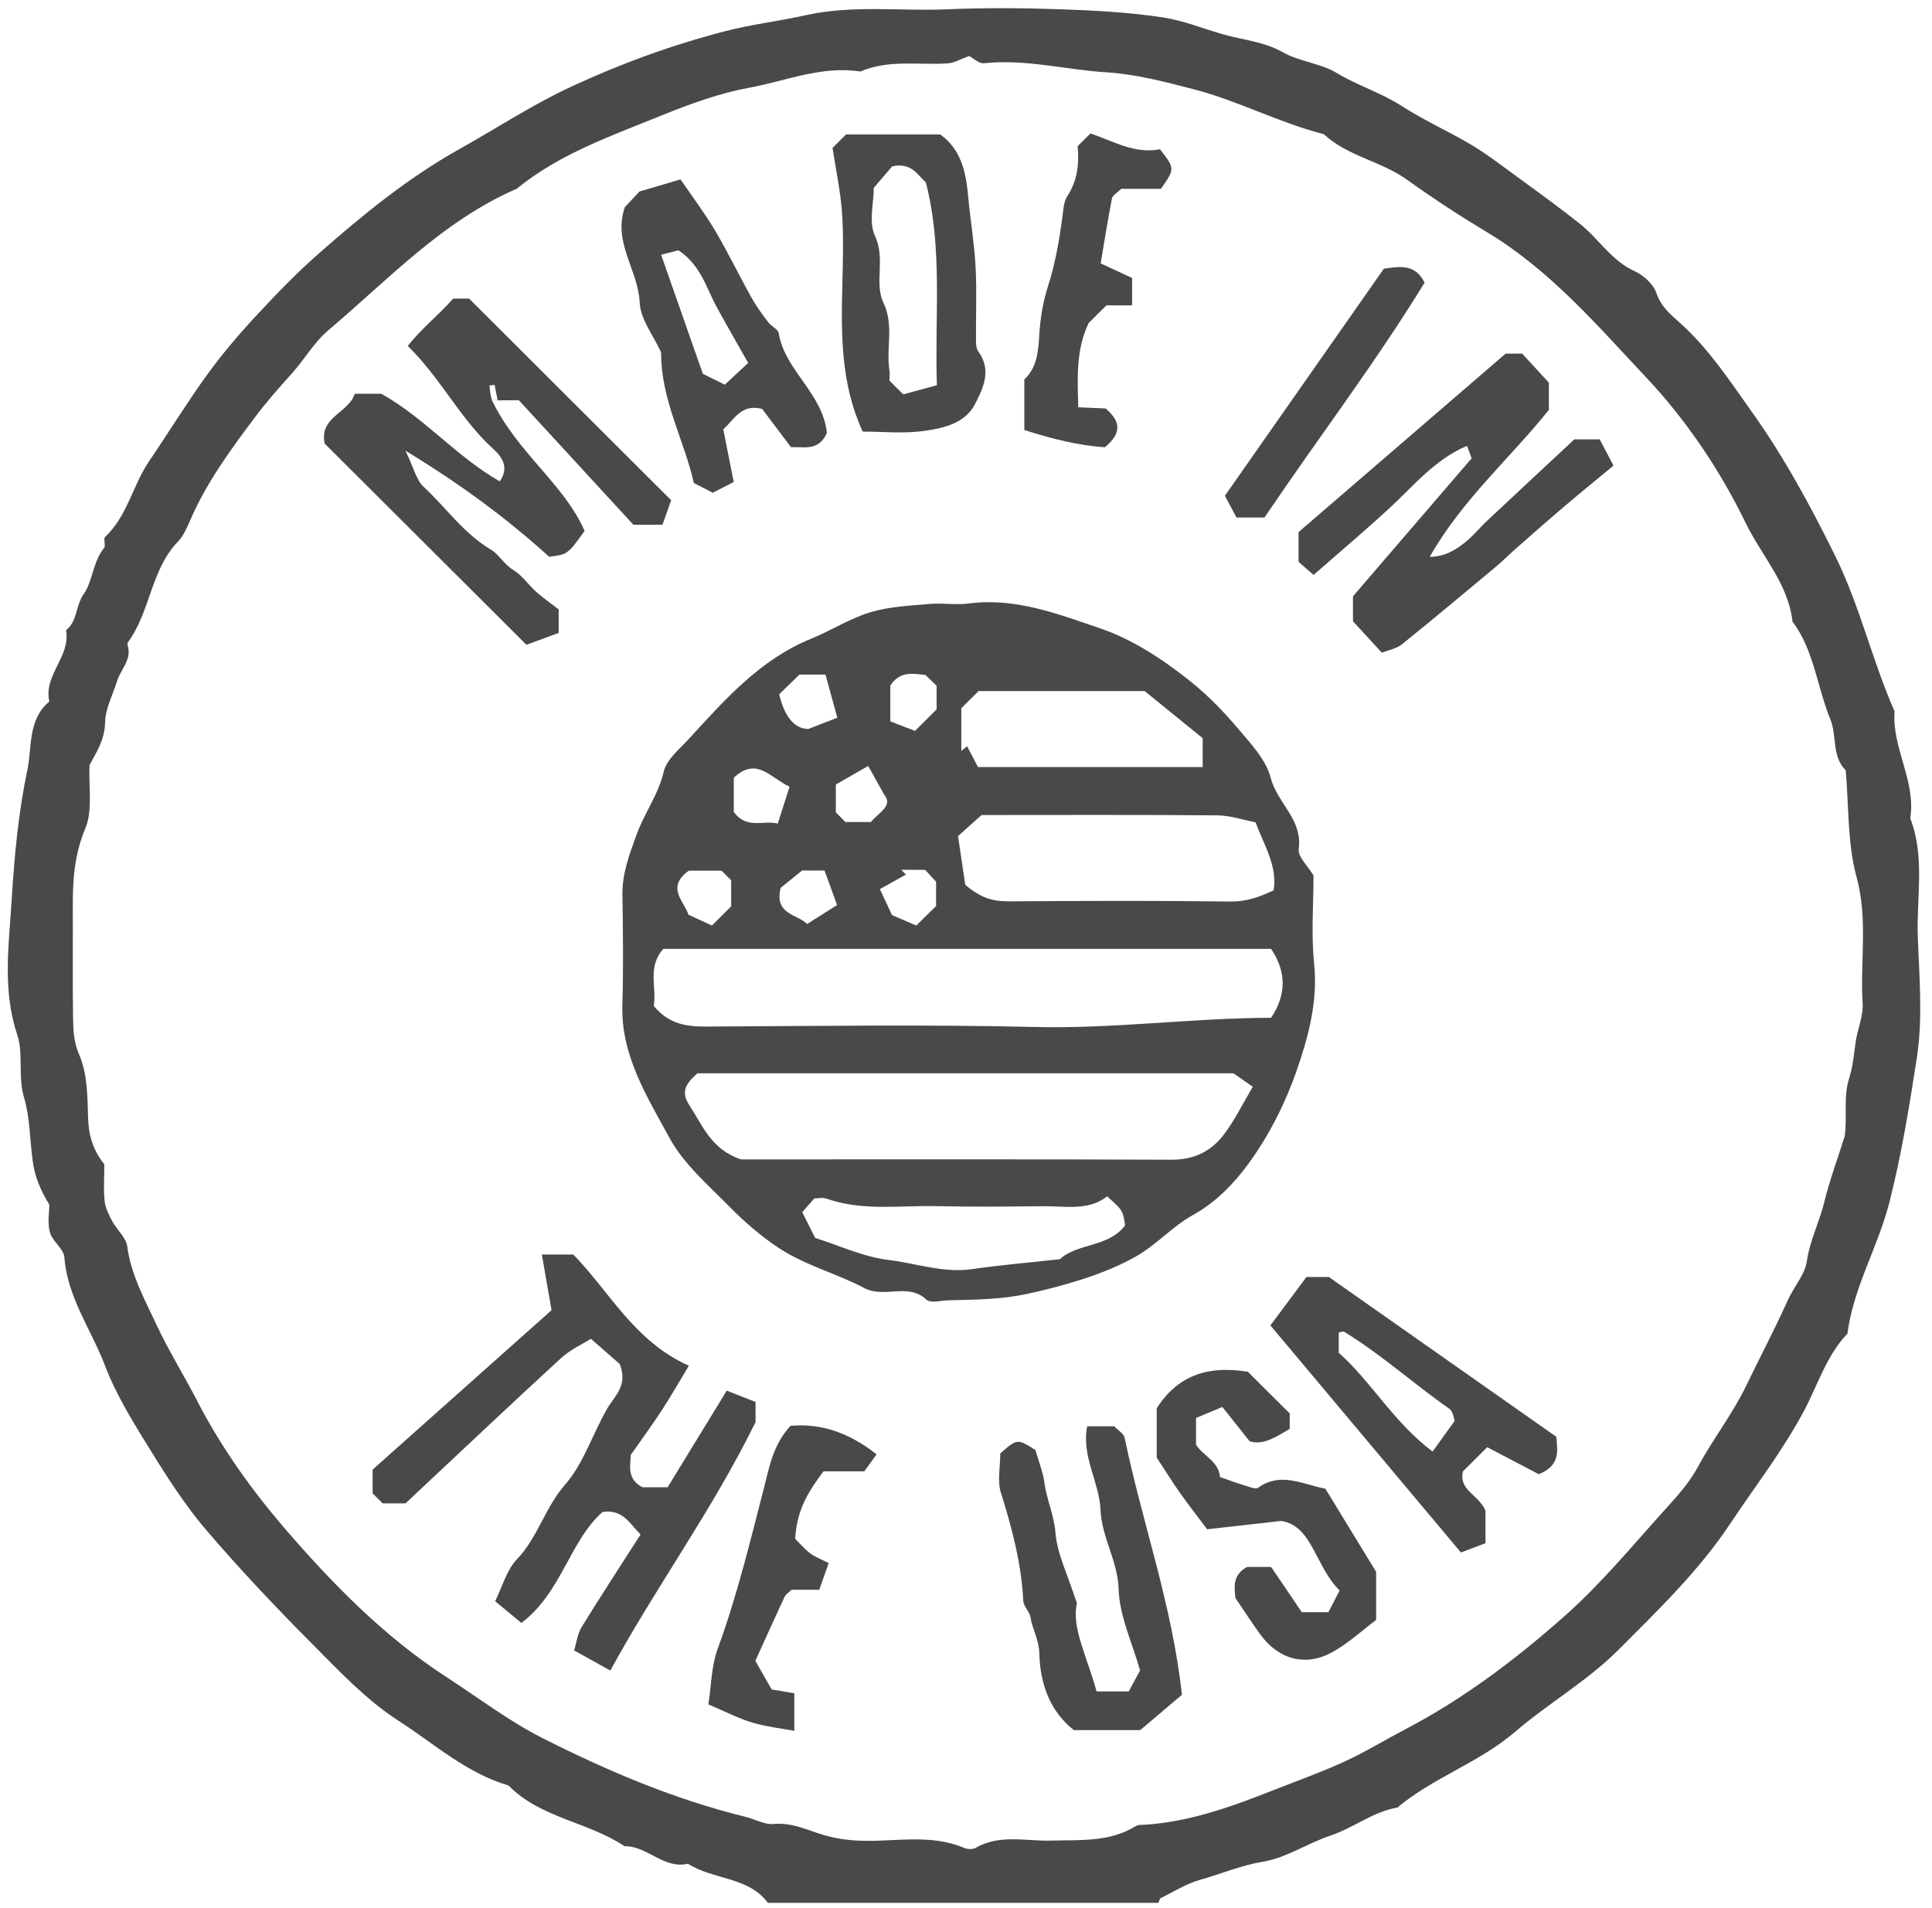
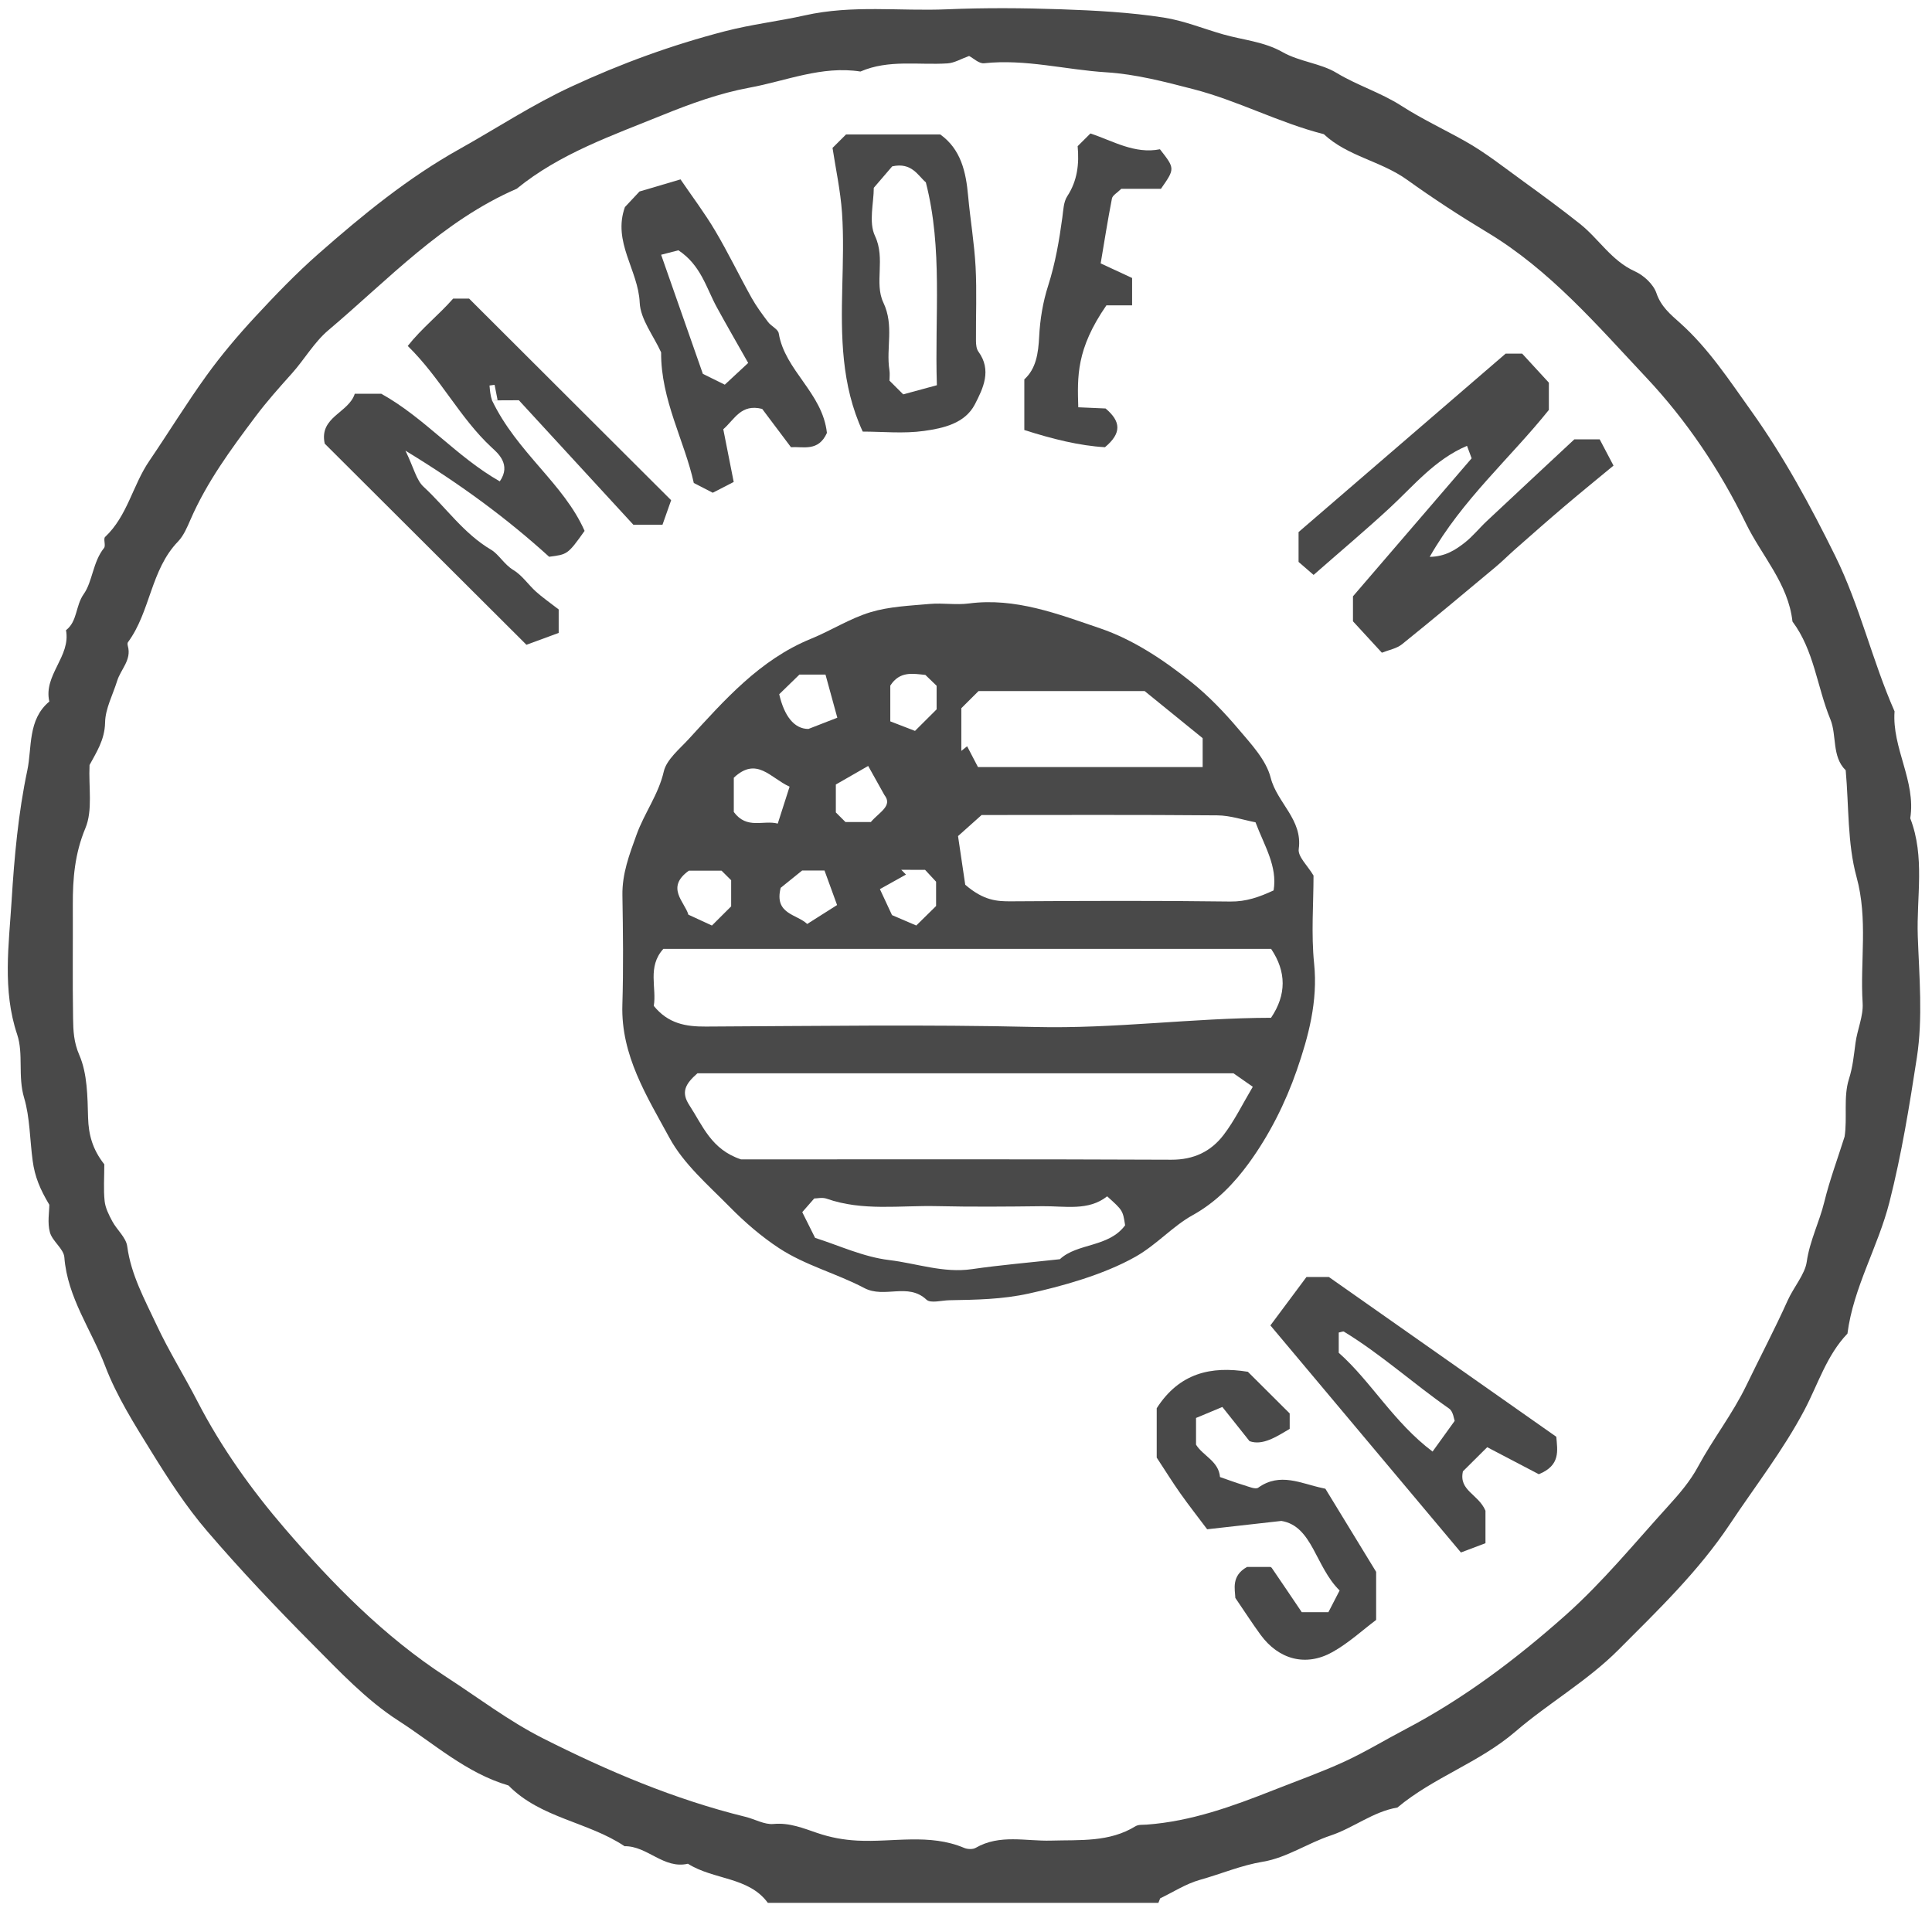
<svg xmlns="http://www.w3.org/2000/svg" fill="none" viewBox="0 0 81 80" height="80" width="81">
  <path fill="#494949" d="M48.566 79.78C43.135 79.78 37.705 79.78 32.192 79.78C31.394 78.684 29.92 78.823 28.841 78.14C27.822 78.376 27.142 77.389 26.185 77.405C24.656 76.379 22.664 76.232 21.319 74.859C19.553 74.342 18.195 73.101 16.7 72.14C15.361 71.279 14.229 70.069 13.094 68.928C11.572 67.397 10.083 65.826 8.679 64.188C7.807 63.171 7.068 62.029 6.361 60.887C5.64 59.721 4.891 58.539 4.408 57.269C3.834 55.758 2.828 54.406 2.698 52.715C2.67 52.354 2.196 52.044 2.092 51.666C1.982 51.264 2.068 50.808 2.068 50.511C1.676 49.858 1.458 49.328 1.37 48.669C1.25 47.784 1.255 46.843 1.012 46.032C0.739 45.116 0.994 44.194 0.719 43.37C0.094 41.504 0.374 39.604 0.487 37.759C0.599 35.941 0.767 34.083 1.145 32.3C1.347 31.346 1.154 30.171 2.068 29.413C1.813 28.303 2.976 27.522 2.767 26.422C3.252 26.05 3.16 25.4 3.512 24.904C3.88 24.385 3.891 23.559 4.362 22.975C4.444 22.874 4.322 22.592 4.407 22.512C5.343 21.633 5.562 20.347 6.255 19.331C7.067 18.139 7.82 16.907 8.664 15.738C9.282 14.882 9.97 14.07 10.688 13.294C11.543 12.371 12.42 11.459 13.365 10.629C15.208 9.009 17.095 7.461 19.268 6.247C20.826 5.375 22.313 4.393 23.946 3.635C26.034 2.665 28.161 1.889 30.395 1.31C31.515 1.019 32.641 0.892 33.742 0.645C35.743 0.196 37.724 0.475 39.709 0.39C41.297 0.323 42.891 0.334 44.48 0.389C45.917 0.439 47.364 0.516 48.782 0.735C49.628 0.865 50.455 1.205 51.285 1.442C52.105 1.676 52.996 1.744 53.768 2.183C54.478 2.587 55.374 2.655 56.029 3.052C56.908 3.585 57.891 3.88 58.767 4.444C59.595 4.977 60.543 5.424 61.427 5.92C62.282 6.4 63.059 7.02 63.858 7.597C64.663 8.18 65.463 8.768 66.24 9.385C67.033 10.015 67.56 10.932 68.541 11.375C68.915 11.543 69.322 11.92 69.447 12.291C69.637 12.852 70.036 13.183 70.421 13.526C71.624 14.597 72.497 15.938 73.416 17.223C74.78 19.131 75.9 21.196 76.941 23.305C77.978 25.405 78.491 27.692 79.43 29.824C79.317 31.367 80.335 32.746 80.088 34.308C80.715 35.924 80.346 37.606 80.404 39.258C80.465 40.951 80.621 42.679 80.366 44.336C80.055 46.358 79.727 48.388 79.217 50.396C78.738 52.285 77.704 53.974 77.455 55.914C76.582 56.826 76.225 58.029 75.656 59.109C74.762 60.803 73.588 62.307 72.532 63.894C71.21 65.88 69.515 67.505 67.853 69.172C66.545 70.483 64.921 71.407 63.534 72.599C62.016 73.904 60.099 74.517 58.588 75.783C57.563 75.957 56.752 76.635 55.784 76.958C54.825 77.277 53.935 77.891 52.961 78.052C52.028 78.207 51.188 78.57 50.302 78.817C49.721 78.98 49.193 79.326 48.641 79.59C48.616 79.652 48.591 79.716 48.566 79.78ZM4.373 48.816C4.373 49.377 4.335 49.873 4.387 50.36C4.419 50.651 4.567 50.941 4.709 51.206C4.903 51.567 5.285 51.884 5.334 52.254C5.494 53.449 6.062 54.474 6.555 55.529C7.071 56.636 7.724 57.68 8.28 58.758C9.285 60.706 10.563 62.485 11.954 64.1C13.944 66.408 16.102 68.615 18.712 70.31C20.051 71.179 21.328 72.155 22.752 72.876C25.473 74.251 28.276 75.442 31.253 76.173C31.65 76.27 32.052 76.509 32.432 76.473C33.101 76.41 33.684 76.654 34.264 76.85C34.822 77.04 35.359 77.139 35.946 77.17C37.438 77.248 38.963 76.859 40.421 77.475C40.56 77.534 40.782 77.545 40.905 77.474C41.915 76.89 43.011 77.201 44.066 77.17C45.281 77.134 46.505 77.246 47.608 76.567C47.73 76.492 47.915 76.511 48.072 76.5C49.941 76.364 51.674 75.733 53.395 75.053C54.384 74.662 55.389 74.306 56.355 73.863C57.232 73.46 58.06 72.953 58.917 72.504C61.377 71.216 63.581 69.547 65.636 67.72C67.202 66.326 68.543 64.681 69.959 63.123C70.415 62.623 70.868 62.09 71.186 61.499C71.815 60.331 72.636 59.289 73.22 58.079C73.791 56.897 74.409 55.725 74.948 54.526C75.201 53.963 75.675 53.424 75.748 52.904C75.875 52.015 76.277 51.243 76.483 50.4C76.71 49.471 77.048 48.568 77.336 47.653C77.456 46.868 77.28 45.993 77.516 45.247C77.681 44.727 77.724 44.239 77.793 43.725C77.868 43.165 78.126 42.605 78.092 42.057C77.981 40.299 78.324 38.546 77.836 36.766C77.45 35.355 77.519 33.82 77.382 32.295C76.792 31.722 77.016 30.831 76.739 30.158C76.18 28.802 76.06 27.272 75.15 26.058C74.975 24.468 73.861 23.308 73.199 21.946C72.114 19.715 70.706 17.619 69.012 15.82C66.958 13.636 64.986 11.324 62.35 9.74C61.205 9.052 60.073 8.313 58.998 7.541C57.89 6.745 56.496 6.557 55.501 5.625C53.624 5.149 51.903 4.221 50.034 3.739C48.836 3.429 47.614 3.108 46.388 3.032C44.677 2.926 42.993 2.465 41.258 2.652C41.048 2.675 40.81 2.44 40.63 2.347C40.294 2.467 40.013 2.64 39.722 2.658C38.502 2.735 37.254 2.487 36.075 2.999C34.453 2.745 32.957 3.394 31.415 3.677C30.168 3.907 28.945 4.351 27.782 4.823C25.668 5.682 23.472 6.436 21.663 7.914C18.556 9.261 16.284 11.718 13.768 13.844C13.171 14.348 12.765 15.069 12.236 15.659C11.705 16.251 11.182 16.836 10.701 17.479C9.676 18.844 8.674 20.207 7.989 21.78C7.847 22.105 7.701 22.458 7.462 22.706C6.312 23.898 6.31 25.646 5.363 26.929C5.337 26.965 5.347 27.04 5.361 27.09C5.521 27.671 5.062 28.061 4.912 28.546C4.732 29.128 4.416 29.707 4.406 30.292C4.392 31.031 4.026 31.564 3.754 32.075C3.711 33.015 3.894 33.971 3.581 34.72C3.133 35.792 3.048 36.842 3.053 37.948C3.06 39.533 3.038 41.119 3.064 42.704C3.072 43.215 3.09 43.694 3.325 44.234C3.665 45.018 3.668 45.974 3.693 46.861C3.714 47.578 3.881 48.193 4.373 48.816Z" />
  <path fill="#494949" d="M55.07 36.709C55.07 37.889 54.968 39.156 55.095 40.4C55.257 41.975 54.86 43.453 54.369 44.87C53.893 46.245 53.209 47.601 52.353 48.774C51.749 49.602 50.998 50.397 50.006 50.946C49.159 51.415 48.505 52.18 47.608 52.689C46.242 53.463 44.434 53.947 43.135 54.233C42.014 54.481 40.921 54.494 39.807 54.514C39.477 54.52 39.017 54.654 38.843 54.491C38.063 53.76 37.087 54.452 36.234 54.002C35.076 53.391 33.764 53.055 32.661 52.33C31.912 51.838 31.218 51.236 30.589 50.597C29.689 49.683 28.663 48.803 28.067 47.705C27.128 45.975 26.027 44.25 26.093 42.129C26.14 40.6 26.12 39.069 26.095 37.539C26.08 36.631 26.382 35.84 26.687 34.997C27.015 34.088 27.608 33.312 27.83 32.343C27.943 31.85 28.497 31.397 28.866 30.995C30.368 29.359 31.851 27.659 34 26.782C34.844 26.438 35.629 25.93 36.494 25.668C37.286 25.428 38.147 25.396 38.981 25.321C39.525 25.273 40.084 25.372 40.623 25.301C42.574 25.046 44.363 25.746 46.12 26.343C47.508 26.815 48.783 27.665 49.944 28.595C50.666 29.174 51.32 29.855 51.919 30.563C52.45 31.19 53.084 31.86 53.275 32.611C53.544 33.666 54.623 34.361 54.45 35.598C54.406 35.916 54.828 36.299 55.07 36.709ZM53.289 42.672C53.939 41.707 53.937 40.742 53.292 39.783C44.806 39.783 36.324 39.783 27.812 39.783C27.126 40.534 27.541 41.431 27.409 42.172C28.017 42.923 28.758 43.045 29.597 43.04C34.2 43.019 38.806 42.948 43.408 43.058C46.717 43.138 49.991 42.679 53.289 42.672ZM29.241 44.999C28.726 45.45 28.544 45.792 28.903 46.34C29.46 47.19 29.816 48.193 31.067 48.609C36.95 48.609 43.03 48.596 49.108 48.623C50.047 48.627 50.77 48.278 51.3 47.583C51.761 46.981 52.095 46.285 52.524 45.565C52.277 45.393 52.058 45.241 51.715 45C44.371 44.999 36.813 44.999 29.241 44.999ZM40.468 37.094C41.247 37.766 41.808 37.793 42.399 37.789C45.46 37.77 48.522 37.757 51.582 37.798C52.248 37.807 52.803 37.607 53.397 37.331C53.563 36.314 53.011 35.469 52.638 34.476C52.136 34.381 51.587 34.189 51.036 34.185C47.707 34.156 44.377 34.171 41.154 34.171C40.797 34.49 40.514 34.743 40.166 35.054C40.277 35.804 40.391 36.572 40.468 37.094ZM50.422 30.949C49.629 30.305 48.803 29.633 47.99 28.974C45.658 28.974 43.314 28.974 41.026 28.974C40.741 29.258 40.508 29.49 40.304 29.693C40.304 30.309 40.304 30.896 40.304 31.483C40.385 31.418 40.467 31.353 40.547 31.288C40.726 31.632 40.906 31.977 41.002 32.16C44.263 32.16 47.323 32.16 50.422 32.16C50.422 31.8 50.422 31.483 50.422 30.949ZM34.174 51.9C35.15 52.207 36.193 52.7 37.28 52.83C38.429 52.968 39.553 53.384 40.746 53.211C41.948 53.037 43.16 52.935 44.436 52.794C45.169 52.109 46.481 52.308 47.171 51.372C47.074 50.748 47.074 50.748 46.418 50.158C45.63 50.783 44.651 50.561 43.703 50.572C42.228 50.59 40.752 50.603 39.277 50.569C37.733 50.533 36.169 50.788 34.656 50.256C34.475 50.193 34.253 50.248 34.136 50.248C33.905 50.513 33.768 50.668 33.635 50.821C33.792 51.137 33.927 51.406 34.174 51.9ZM30.765 32.607C30.765 33.173 30.765 33.651 30.765 34.044C31.317 34.788 31.997 34.371 32.608 34.53C32.79 33.962 32.942 33.489 33.104 32.983C32.296 32.616 31.727 31.703 30.765 32.607ZM30.654 38C30.654 37.574 30.654 37.212 30.654 36.905C30.482 36.734 30.367 36.619 30.251 36.504C29.776 36.504 29.301 36.504 28.881 36.504C27.892 37.211 28.707 37.812 28.861 38.349C29.251 38.529 29.562 38.672 29.848 38.804C30.134 38.518 30.365 38.288 30.654 38ZM35.105 30.091C34.929 29.451 34.769 28.865 34.609 28.283C34.209 28.283 33.887 28.283 33.516 28.283C33.248 28.543 32.947 28.837 32.669 29.107C32.878 30.012 33.29 30.562 33.893 30.562C34.126 30.472 34.501 30.326 35.105 30.091ZM35.043 32.892C35.043 33.39 35.043 33.754 35.043 34.062C35.213 34.231 35.328 34.346 35.448 34.466C35.808 34.466 36.173 34.466 36.509 34.466C36.87 34.043 37.44 33.788 37.078 33.33C36.847 32.916 36.616 32.501 36.399 32.114C35.867 32.419 35.473 32.646 35.043 32.892ZM37.787 36.468C37.853 36.535 37.919 36.601 37.984 36.668C37.603 36.88 37.223 37.093 36.89 37.278C37.107 37.744 37.256 38.061 37.398 38.367C37.727 38.508 38.049 38.646 38.415 38.803C38.715 38.508 39.014 38.214 39.246 37.986C39.246 37.555 39.246 37.238 39.246 36.967C39.066 36.774 38.92 36.615 38.784 36.469C38.438 36.468 38.112 36.468 37.787 36.468ZM32.731 37.223C32.447 38.334 33.413 38.324 33.842 38.739C34.235 38.49 34.625 38.243 35.095 37.945C34.912 37.442 34.741 36.974 34.568 36.498C34.178 36.498 33.812 36.498 33.63 36.498C33.221 36.828 32.928 37.064 32.731 37.223ZM39.268 29.741C39.268 29.415 39.268 29.088 39.268 28.752C39.116 28.605 38.96 28.454 38.797 28.297C38.276 28.245 37.724 28.124 37.326 28.745C37.326 29.163 37.326 29.639 37.326 30.244C37.665 30.375 38.039 30.519 38.362 30.644C38.728 30.28 38.998 30.011 39.268 29.741Z" />
-   <path fill="#494949" d="M17.001 63.031C16.679 63.031 16.354 63.031 16.044 63.031C15.913 62.901 15.797 62.785 15.623 62.612C15.623 62.305 15.623 61.94 15.623 61.614C18.116 59.393 20.619 57.163 23.124 54.932C22.995 54.193 22.863 53.434 22.717 52.598C23.234 52.598 23.602 52.598 24.035 52.598C25.541 54.13 26.581 56.232 28.881 57.261C28.469 57.942 28.123 58.549 27.742 59.134C27.344 59.743 26.913 60.33 26.446 60.999C26.436 61.422 26.259 61.998 26.933 62.356C27.243 62.356 27.611 62.356 27.99 62.356C28.807 61.022 29.613 59.706 30.47 58.305C30.954 58.495 31.329 58.642 31.677 58.779C31.677 59.227 31.677 59.55 31.677 59.625C29.848 63.345 27.507 66.52 25.588 70.041C25.084 69.76 24.64 69.513 24.069 69.195C24.176 68.852 24.215 68.494 24.385 68.218C25.189 66.912 26.028 65.629 26.856 64.336C26.379 63.855 26.106 63.268 25.261 63.392C23.867 64.63 23.554 66.766 21.858 68.043C21.532 67.772 21.172 67.475 20.759 67.133C21.058 66.531 21.235 65.832 21.669 65.379C22.55 64.459 22.848 63.21 23.69 62.247C24.471 61.355 24.846 60.119 25.453 59.064C25.764 58.523 26.338 58.105 25.985 57.191C25.73 56.968 25.322 56.611 24.774 56.131C24.436 56.346 23.915 56.58 23.517 56.946C21.362 58.923 19.24 60.933 17.001 63.031Z" />
  <path fill="#494949" d="M20.628 16.786C21.682 18.981 23.637 20.277 24.509 22.258C23.799 23.258 23.786 23.243 23.023 23.343C21.255 21.74 19.356 20.333 16.999 18.895C17.356 19.632 17.455 20.128 17.757 20.407C18.703 21.281 19.439 22.37 20.59 23.049C20.915 23.241 21.136 23.668 21.526 23.901C21.89 24.12 22.146 24.512 22.471 24.805C22.736 25.044 23.032 25.249 23.423 25.552C23.423 25.755 23.423 26.122 23.423 26.536C22.978 26.7 22.502 26.875 22.071 27.033C19.2 24.171 16.41 21.389 13.614 18.6C13.369 17.475 14.62 17.317 14.874 16.509C15.327 16.509 15.694 16.509 15.986 16.509C17.804 17.521 19.132 19.145 20.954 20.182C21.45 19.47 20.853 18.983 20.611 18.759C19.273 17.516 18.474 15.856 17.095 14.504C17.676 13.767 18.405 13.197 18.998 12.52C19.233 12.52 19.45 12.52 19.668 12.52C22.454 15.3 25.242 18.083 28.138 20.972C28.033 21.266 27.902 21.641 27.775 22C27.324 22 27.003 22 26.554 22C24.989 20.299 23.35 18.516 21.754 16.781C21.381 16.781 21.107 16.781 20.628 16.786C20.672 16.785 20.767 16.78 20.862 16.776C20.82 16.562 20.778 16.349 20.736 16.134C20.665 16.144 20.595 16.153 20.523 16.163C20.541 16.372 20.559 16.581 20.628 16.786Z" />
  <path fill="#494949" d="M66.004 18.421C66.459 18.421 66.733 18.421 67.068 18.421C67.237 18.743 67.42 19.09 67.647 19.521C66.957 20.093 66.267 20.652 65.591 21.227C64.899 21.815 64.219 22.417 63.537 23.016C63.254 23.265 62.988 23.533 62.7 23.774C61.398 24.86 60.099 25.95 58.779 27.012C58.552 27.195 58.223 27.25 57.936 27.366C57.512 26.906 57.144 26.506 56.724 26.049C56.724 25.714 56.724 25.279 56.724 25.001C58.432 23.015 60.066 21.115 61.699 19.215C61.629 19.025 61.576 18.882 61.505 18.692C60.153 19.268 59.276 20.359 58.268 21.292C57.252 22.232 56.191 23.123 55.073 24.104C54.855 23.915 54.661 23.748 54.443 23.559C54.443 23.096 54.443 22.62 54.443 22.308C57.394 19.766 60.251 17.304 63.125 14.826C63.324 14.826 63.539 14.826 63.817 14.826C64.149 15.187 64.517 15.587 64.937 16.044C64.937 16.379 64.937 16.814 64.937 17.186C63.3 19.229 61.316 20.934 59.941 23.347C60.596 23.336 61.018 23.056 61.403 22.757C61.746 22.49 62.022 22.139 62.342 21.84C63.557 20.7 64.778 19.565 66.004 18.421Z" />
-   <path fill="#494949" d="M45.973 70.916C46.443 70.916 46.881 70.916 47.322 70.916C47.487 70.611 47.655 70.3 47.798 70.038C47.472 68.878 46.933 67.76 46.899 66.626C46.863 65.434 46.189 64.468 46.139 63.295C46.09 62.141 45.334 61.062 45.58 59.799C45.984 59.799 46.352 59.799 46.717 59.799C46.872 59.966 47.115 60.105 47.152 60.287C47.893 63.857 49.15 67.315 49.552 71.057C48.951 71.567 48.355 72.071 47.804 72.538C46.839 72.538 45.968 72.538 45.023 72.538C44.013 71.746 43.603 70.583 43.574 69.307C43.56 68.752 43.283 68.317 43.204 67.806C43.167 67.567 42.912 67.352 42.901 67.12C42.825 65.556 42.43 64.07 41.963 62.585C41.807 62.092 41.938 61.51 41.938 60.935C42.647 60.315 42.647 60.315 43.409 60.792C43.544 61.266 43.724 61.7 43.785 62.15C43.881 62.869 44.192 63.523 44.252 64.272C44.324 65.155 44.761 66.009 45.151 67.225C44.91 68.235 45.589 69.482 45.973 70.916Z" />
  <path fill="#494949" d="M34.904 6.201C35.149 5.957 35.305 5.802 35.471 5.637C36.769 5.637 38.079 5.637 39.42 5.637C40.288 6.259 40.498 7.203 40.589 8.214C40.679 9.207 40.849 10.194 40.902 11.188C40.957 12.222 40.91 13.26 40.918 14.297C40.92 14.447 40.936 14.628 41.02 14.742C41.591 15.523 41.217 16.284 40.873 16.951C40.456 17.756 39.547 17.955 38.737 18.068C37.882 18.188 36.995 18.095 36.17 18.095C35.265 16.138 35.263 14.088 35.313 12.027C35.338 10.992 35.373 9.951 35.302 8.92C35.236 7.983 35.034 7.058 34.904 6.201ZM39.279 16.151C39.183 13.227 39.535 10.441 38.816 7.644C38.484 7.365 38.229 6.793 37.406 6.975C37.218 7.193 36.944 7.514 36.634 7.874C36.634 8.507 36.412 9.318 36.685 9.895C37.135 10.846 36.645 11.865 37.035 12.685C37.495 13.653 37.142 14.584 37.289 15.515C37.313 15.67 37.292 15.832 37.292 15.96C37.477 16.145 37.631 16.299 37.868 16.534C38.3 16.418 38.787 16.285 39.279 16.151Z" />
  <path fill="#494949" d="M65.249 60.239C65.293 60.812 65.439 61.433 64.516 61.809C63.868 61.469 63.106 61.071 62.352 60.676C61.97 61.056 61.642 61.381 61.334 61.688C61.151 62.501 61.984 62.638 62.279 63.34C62.279 63.617 62.279 64.093 62.279 64.701C61.938 64.83 61.563 64.972 61.25 65.09C58.549 61.872 55.938 58.76 53.262 55.57C53.818 54.824 54.314 54.158 54.775 53.539C55.213 53.539 55.539 53.539 55.712 53.539C58.91 55.786 62.01 57.964 65.249 60.239ZM60.988 59.573C60.959 59.505 60.929 59.178 60.754 59.056C59.26 58.014 57.905 56.782 56.345 55.831C56.312 55.811 56.245 55.846 56.127 55.869C56.127 56.108 56.127 56.364 56.127 56.717C57.474 57.908 58.43 59.633 60.061 60.859C60.34 60.471 60.591 60.123 60.988 59.573Z" />
  <path fill="#494949" d="M53.722 63.767C52.468 63.908 51.581 64.007 50.611 64.117C50.224 63.601 49.837 63.109 49.477 62.599C49.149 62.135 48.85 61.65 48.496 61.112C48.496 60.446 48.496 59.685 48.496 59.042C49.445 57.563 50.779 57.264 52.318 57.514C52.899 58.093 53.48 58.672 54.071 59.261C54.071 59.466 54.071 59.681 54.071 59.907C53.505 60.244 52.935 60.617 52.388 60.423C51.964 59.89 51.641 59.483 51.248 58.989C50.857 59.152 50.484 59.308 50.144 59.45C50.144 59.898 50.144 60.222 50.144 60.569C50.43 61.037 51.095 61.258 51.149 61.927C51.484 62.043 51.816 62.167 52.156 62.27C52.353 62.329 52.637 62.456 52.752 62.373C53.668 61.716 54.553 62.203 55.448 62.39C55.498 62.4 55.547 62.413 55.567 62.417C56.271 63.57 56.963 64.704 57.695 65.902C57.695 66.471 57.695 67.124 57.695 67.918C57.138 68.335 56.549 68.881 55.868 69.263C54.748 69.892 53.608 69.58 52.847 68.537C52.509 68.074 52.198 67.591 51.792 66.995C51.78 66.641 51.609 66.07 52.283 65.697C52.539 65.697 52.86 65.697 53.24 65.697C53.229 65.691 53.294 65.699 53.318 65.735C53.724 66.327 54.124 66.922 54.577 67.593C54.849 67.593 55.217 67.593 55.694 67.593C55.823 67.343 55.985 67.028 56.164 66.683C55.144 65.686 55.029 63.98 53.722 63.767Z" />
  <path fill="#494949" d="M34.669 18.151C34.312 18.946 33.683 18.717 33.161 18.749C32.706 18.144 32.299 17.602 31.955 17.144C31.066 16.92 30.805 17.576 30.324 17.997C30.468 18.726 30.618 19.483 30.761 20.207C30.404 20.39 30.136 20.528 29.883 20.659C29.68 20.554 29.454 20.439 29.088 20.25C28.704 18.497 27.702 16.756 27.718 14.774C27.398 14.07 26.852 13.39 26.82 12.689C26.76 11.32 25.674 10.151 26.2 8.682C26.406 8.462 26.666 8.183 26.811 8.029C27.454 7.839 27.945 7.694 28.531 7.521C29.024 8.244 29.547 8.936 29.985 9.676C30.528 10.592 30.99 11.554 31.509 12.484C31.709 12.843 31.958 13.177 32.205 13.506C32.336 13.679 32.62 13.8 32.649 13.975C32.91 15.545 34.484 16.464 34.669 18.151ZM28.443 10.494C28.167 10.566 27.941 10.624 27.718 10.681C28.346 12.472 28.93 14.141 29.468 15.675C29.867 15.872 30.135 16.003 30.387 16.128C30.738 15.802 31.077 15.487 31.368 15.217C30.903 14.394 30.469 13.644 30.053 12.884C29.609 12.071 29.389 11.121 28.443 10.494Z" />
-   <path fill="#494949" d="M45.181 6.129C45.423 5.889 45.538 5.773 45.716 5.596C46.645 5.9 47.568 6.472 48.631 6.258C49.265 7.068 49.265 7.068 48.673 7.916C48.127 7.916 47.539 7.916 47.01 7.916C46.838 8.087 46.645 8.188 46.619 8.321C46.441 9.23 46.298 10.147 46.146 11.043C46.627 11.266 47.039 11.458 47.464 11.655C47.464 12.014 47.464 12.38 47.464 12.803C47.064 12.803 46.698 12.803 46.386 12.803C46.098 13.091 45.866 13.322 45.642 13.545C45.113 14.643 45.17 15.803 45.207 17.076C45.614 17.094 46.022 17.112 46.352 17.126C47 17.673 47.031 18.161 46.326 18.75C45.251 18.688 44.119 18.404 42.945 18.029C42.945 17.351 42.945 16.656 42.945 15.906C43.438 15.459 43.532 14.818 43.568 14.107C43.604 13.392 43.725 12.661 43.944 11.979C44.244 11.041 44.408 10.087 44.539 9.119C44.581 8.816 44.588 8.468 44.745 8.228C45.175 7.572 45.248 6.867 45.181 6.129Z" />
-   <path fill="#494949" d="M31.668 69.634C31.922 70.077 32.126 70.433 32.354 70.832C32.659 70.884 32.961 70.936 33.301 70.994C33.301 71.476 33.301 71.952 33.301 72.568C32.7 72.455 32.099 72.392 31.533 72.22C30.954 72.044 30.409 71.76 29.699 71.46C29.816 70.708 29.821 69.861 30.095 69.112C30.515 67.967 30.864 66.794 31.183 65.632C31.478 64.552 31.755 63.456 32.034 62.366C32.261 61.48 32.419 60.554 33.147 59.778C34.452 59.666 35.619 60.084 36.752 60.975C36.565 61.234 36.416 61.44 36.236 61.688C35.66 61.688 35.072 61.688 34.528 61.688C33.718 62.748 33.412 63.457 33.336 64.513C33.503 64.681 33.709 64.927 33.957 65.119C34.155 65.272 34.403 65.36 34.743 65.536C34.618 65.891 34.485 66.265 34.348 66.653C33.86 66.653 33.492 66.653 33.182 66.653C33.046 66.788 32.939 66.852 32.895 66.945C32.489 67.817 32.095 68.694 31.668 69.634Z" />
-   <path fill="#494949" d="M53.014 21.698C52.584 21.698 52.257 21.698 51.84 21.698C51.691 21.418 51.525 21.105 51.355 20.785C53.627 17.54 55.849 14.365 58.018 11.267C58.749 11.155 59.338 11.082 59.727 11.848C57.687 15.185 55.28 18.34 53.014 21.698Z" />
+   <path fill="#494949" d="M45.181 6.129C45.423 5.889 45.538 5.773 45.716 5.596C46.645 5.9 47.568 6.472 48.631 6.258C49.265 7.068 49.265 7.068 48.673 7.916C48.127 7.916 47.539 7.916 47.01 7.916C46.838 8.087 46.645 8.188 46.619 8.321C46.441 9.23 46.298 10.147 46.146 11.043C46.627 11.266 47.039 11.458 47.464 11.655C47.464 12.014 47.464 12.38 47.464 12.803C47.064 12.803 46.698 12.803 46.386 12.803C45.113 14.643 45.17 15.803 45.207 17.076C45.614 17.094 46.022 17.112 46.352 17.126C47 17.673 47.031 18.161 46.326 18.75C45.251 18.688 44.119 18.404 42.945 18.029C42.945 17.351 42.945 16.656 42.945 15.906C43.438 15.459 43.532 14.818 43.568 14.107C43.604 13.392 43.725 12.661 43.944 11.979C44.244 11.041 44.408 10.087 44.539 9.119C44.581 8.816 44.588 8.468 44.745 8.228C45.175 7.572 45.248 6.867 45.181 6.129Z" />
</svg>